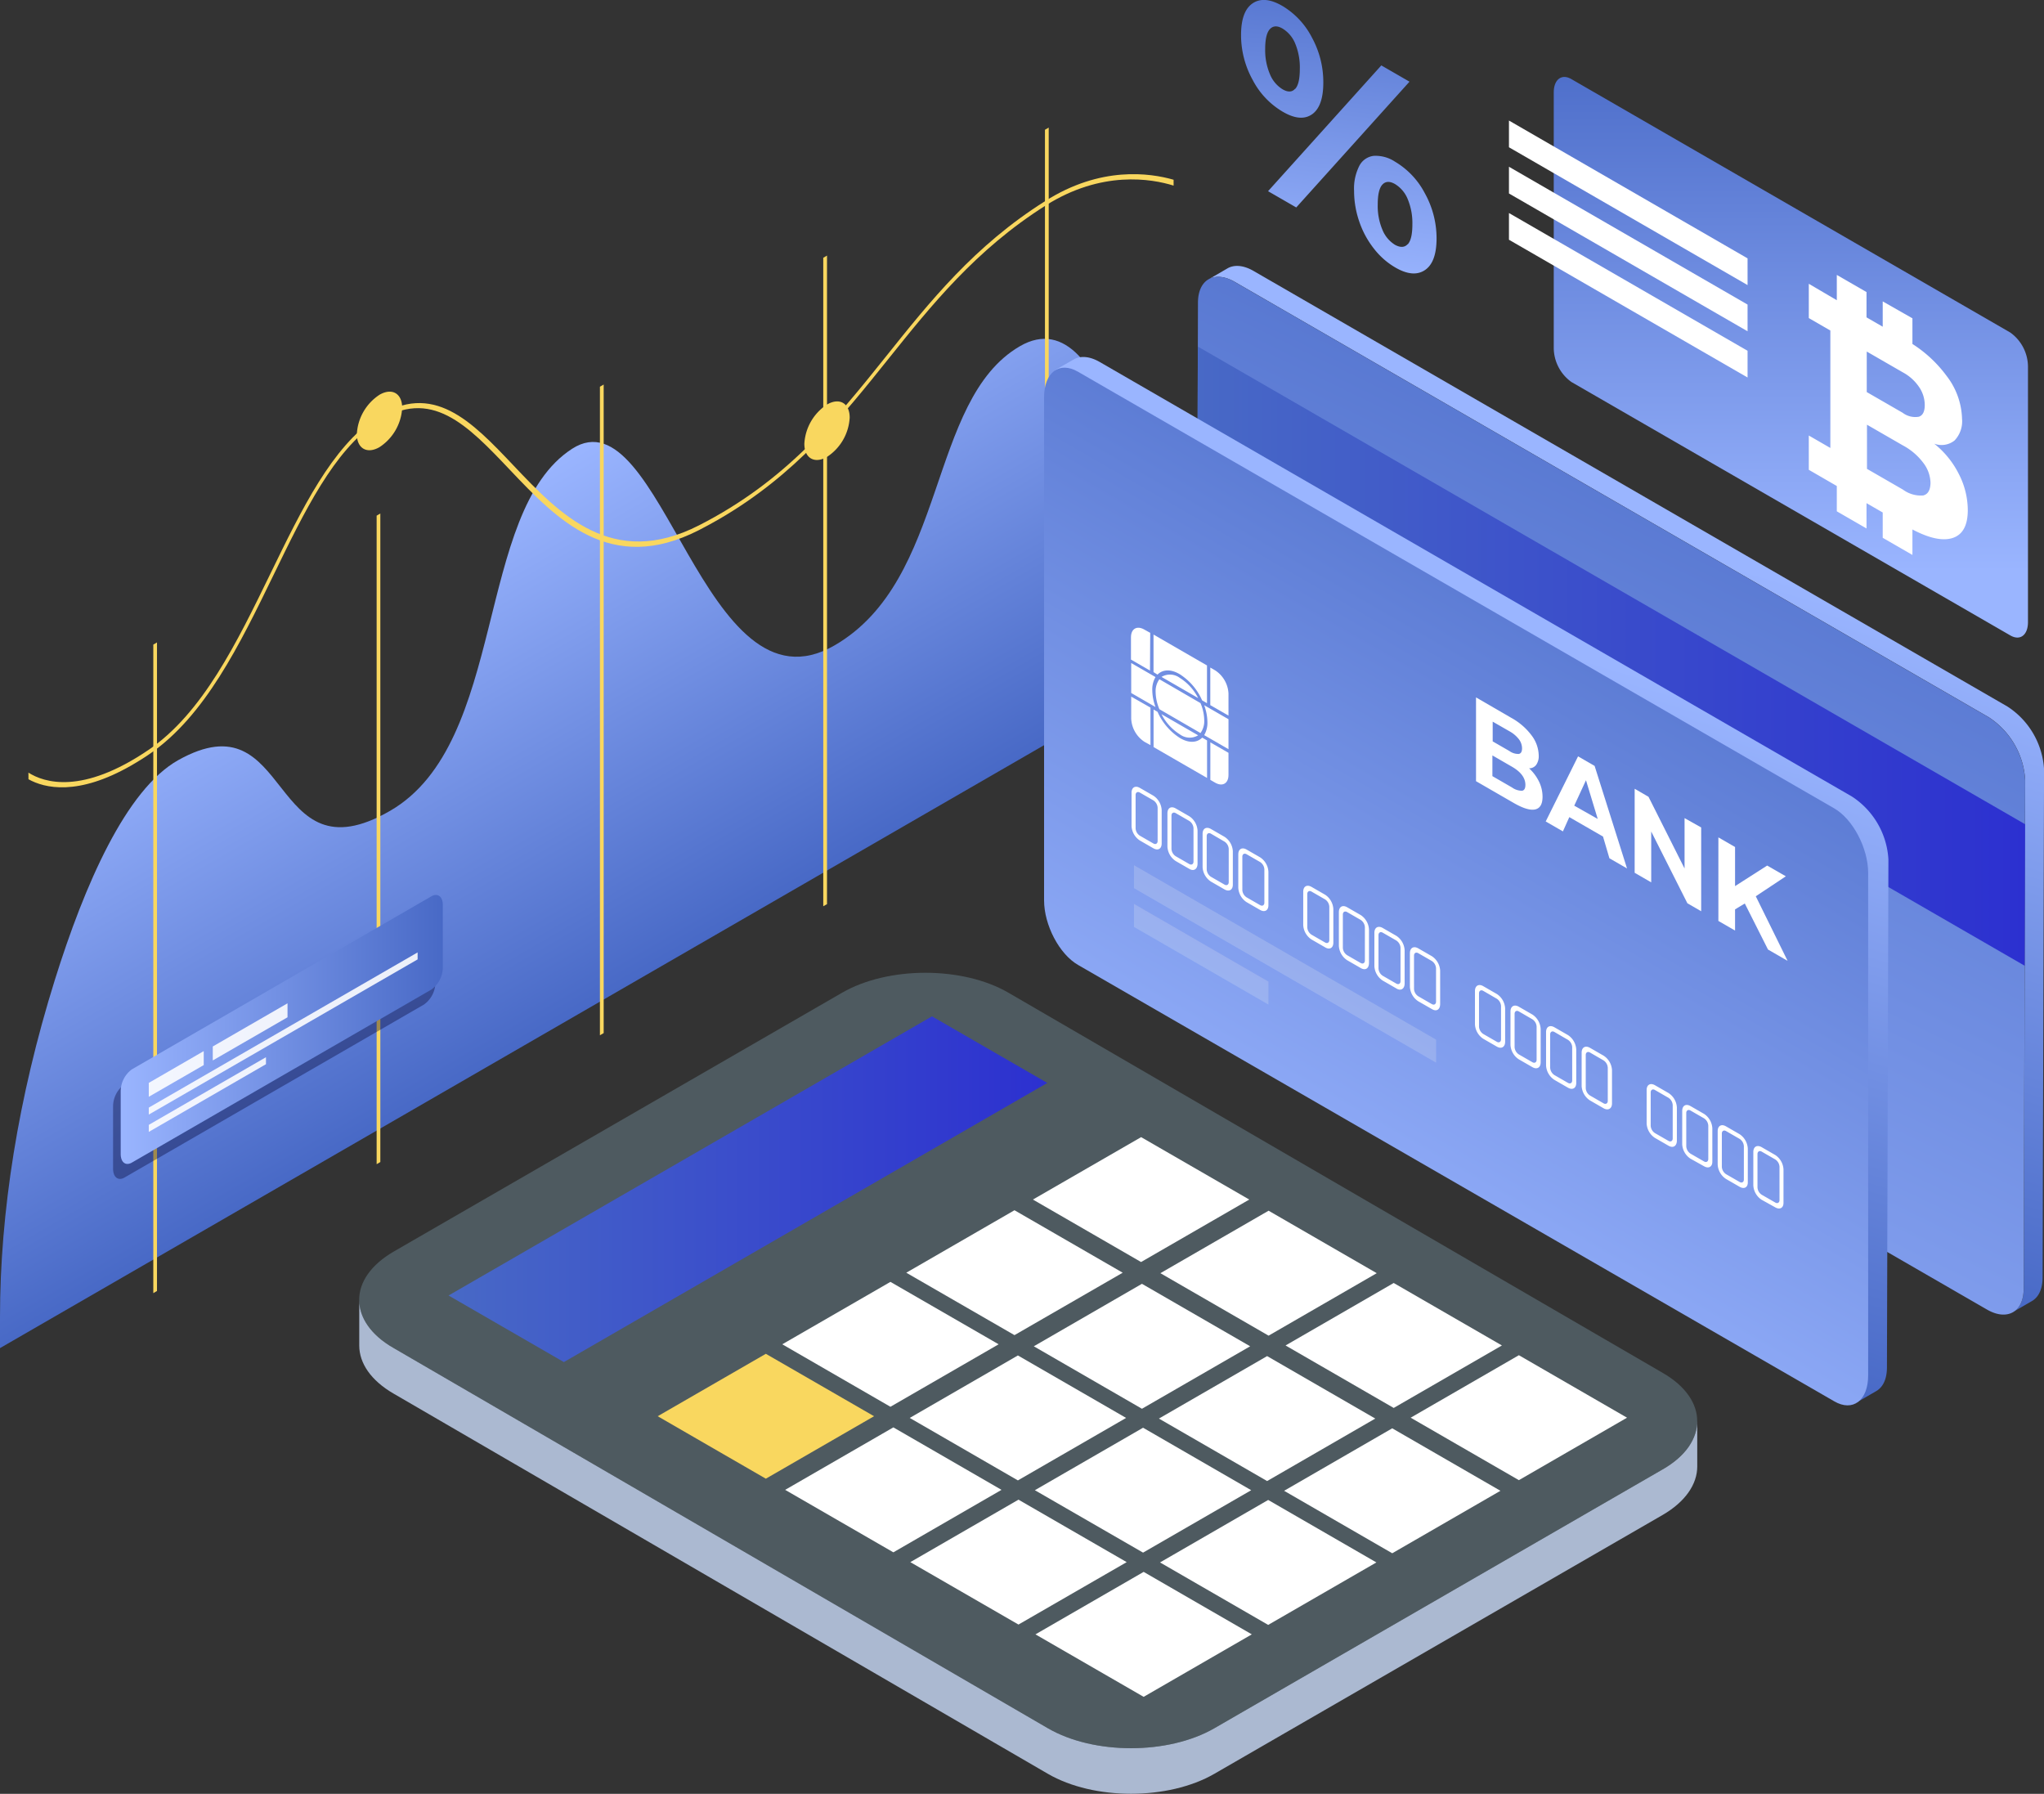
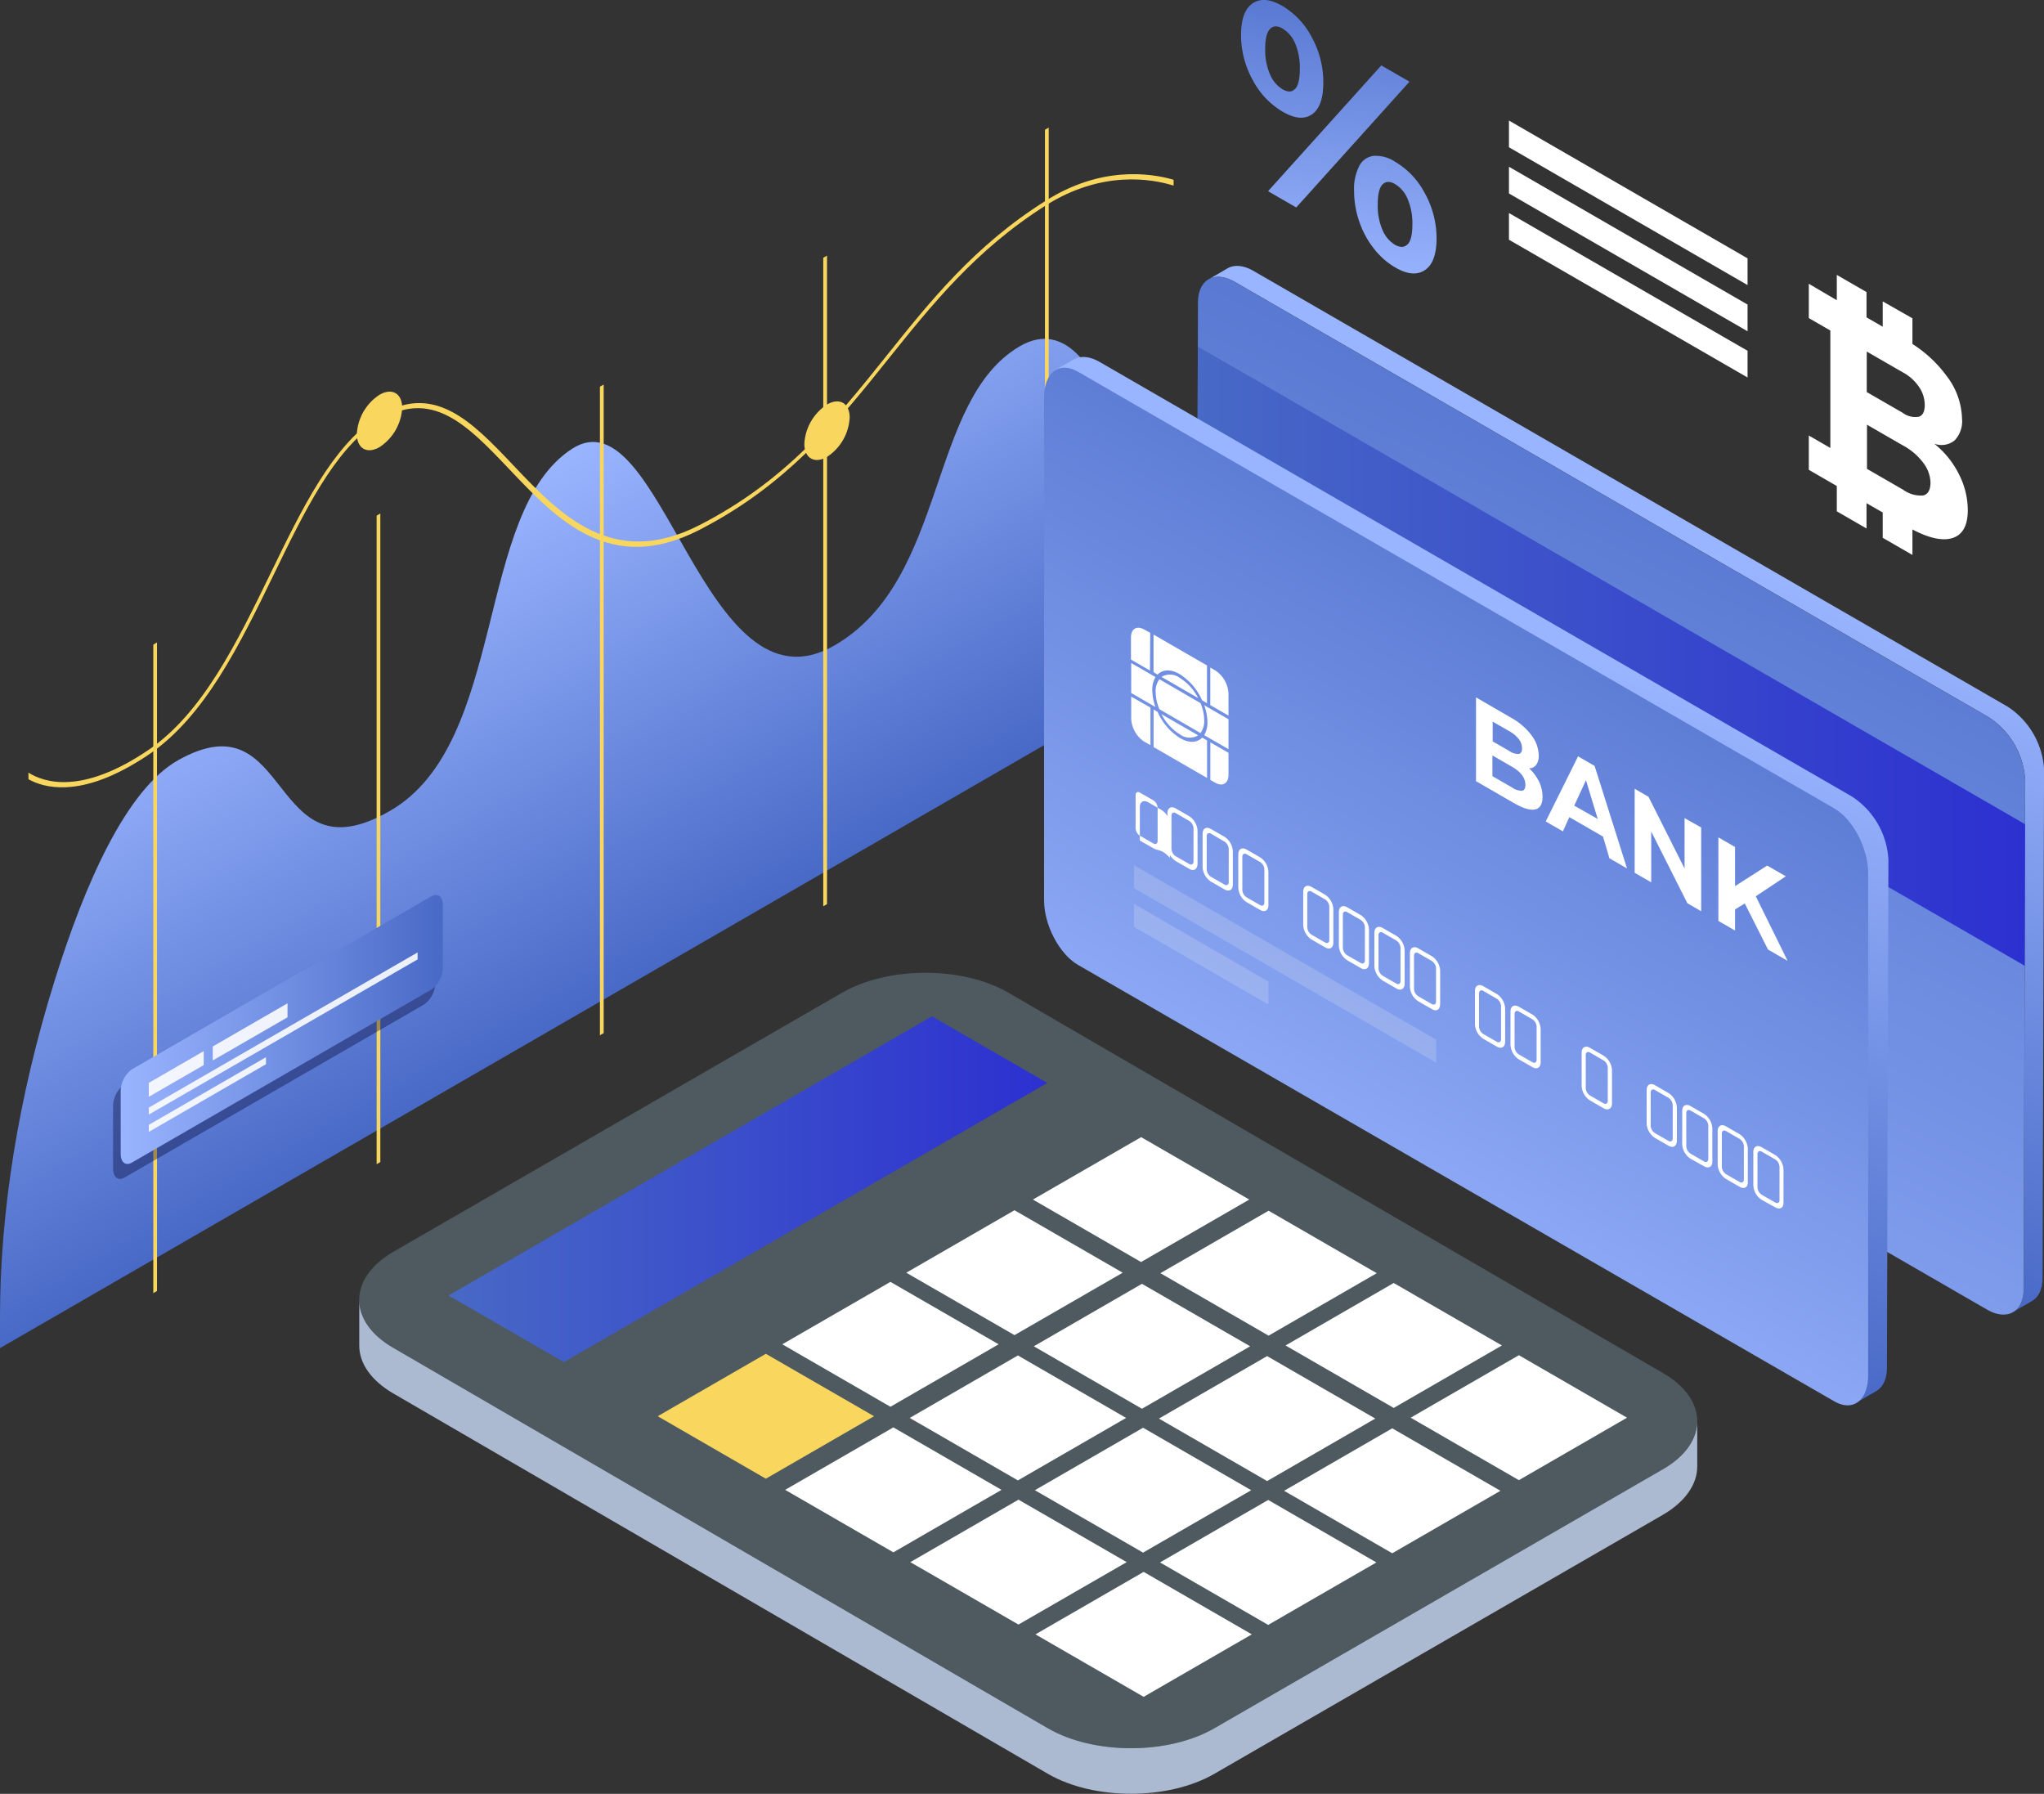
<svg xmlns="http://www.w3.org/2000/svg" xmlns:xlink="http://www.w3.org/1999/xlink" viewBox="0 0 348.14 305.5">
  <rect x="0" y="0" width="348.14" height="305.5" fill="#333333" stroke="none" />
  <defs>
    <style>.cls-1{isolation:isolate;}.cls-2{fill:url(#Безымянный_градиент_6);}.cls-3{fill:#f9d75f;}.cls-4{fill:url(#Безымянный_градиент_20);}.cls-5,.cls-6{fill:#fff;}.cls-5{mix-blend-mode:screen;}.cls-7{fill:url(#Безымянный_градиент_20-2);}.cls-8{fill:#00002f;opacity:0.36;}.cls-12,.cls-8{mix-blend-mode:multiply;}.cls-9{fill:url(#Безымянный_градиент_20-3);}.cls-10{opacity:0.89;}.cls-11{fill:#abb9d1;}.cls-12{opacity:0.4;}.cls-13{fill:#7694a3;}.cls-14{fill:url(#Безымянный_градиент_22);}.cls-15{fill:url(#Безымянный_градиент_20-4);}.cls-16{fill:url(#Безымянный_градиент_20-5);}.cls-17{fill:url(#Безымянный_градиент_22-2);}.cls-18{fill:url(#Безымянный_градиент_20-6);}.cls-19{fill:url(#Безымянный_градиент_20-7);}.cls-20{fill:#f1f2f2;opacity:0.2;}</style>
    <linearGradient id="Безымянный_градиент_6" x1="2535.68" y1="302.22" x2="2577.64" y2="229.55" gradientTransform="matrix(-1, 0, 0, 1, 3029.86, 0)" gradientUnits="userSpaceOnUse">
      <stop offset="0" stop-color="#4869c6" />
      <stop offset="1" stop-color="#9ab5ff" />
    </linearGradient>
    <linearGradient id="Безымянный_градиент_20" x1="693.46" y1="231.06" x2="693.46" y2="138.71" gradientUnits="userSpaceOnUse">
      <stop offset="0" stop-color="#9ab5ff" />
      <stop offset="1" stop-color="#4869c6" />
    </linearGradient>
    <linearGradient id="Безымянный_градиент_20-2" x1="613.92" y1="181.4" x2="620" y2="122.93" xlink:href="#Безымянный_градиент_20" />
    <linearGradient id="Безымянный_градиент_20-3" x1="408.97" y1="308.99" x2="463.89" y2="308.99" xlink:href="#Безымянный_градиент_20" />
    <linearGradient id="Безымянный_градиент_22" x1="76.4" y1="202.53" x2="178.38" y2="202.53" gradientUnits="userSpaceOnUse">
      <stop offset="0" stop-color="#4869c6" />
      <stop offset="1" stop-color="#2c30d0" />
    </linearGradient>
    <linearGradient id="Безымянный_градиент_20-4" x1="677.07" y1="227.89" x2="645.86" y2="331.1" xlink:href="#Безымянный_градиент_20" />
    <linearGradient id="Безымянный_градиент_20-5" x1="608.66" y1="381.25" x2="704.65" y2="182.55" xlink:href="#Безымянный_градиент_20" />
    <linearGradient id="Безымянный_градиент_22-2" x1="203.95" y1="111.75" x2="344.92" y2="111.75" xlink:href="#Безымянный_градиент_22" />
    <linearGradient id="Безымянный_градиент_20-6" x1="650.74" y1="243.38" x2="619.55" y2="346.52" xlink:href="#Безымянный_градиент_20" />
    <linearGradient id="Безымянный_градиент_20-7" x1="-364.26" y1="4557.99" x2="-364.26" y2="4398.35" gradientTransform="matrix(0.87, 0.5, 0, 1.15, 951.9, -4691.06)" xlink:href="#Безымянный_градиент_20" />
  </defs>
  <title>Enterprise and Financial Services</title>
  <g class="cls-1">
    <g id="Слой_1" data-name="Слой 1">
      <path class="cls-2" d="M388.44,363.26V358c0-17.89,3.09-37.43,9.33-57.41,5.07-16.23,12.13-32.44,21-37.45,19.61-11,15.22,20.69,36.11,8.62,20-11.56,14.38-50.93,31-61.66,15.25-9.83,22.4,46.36,44.69,33.49,19.3-11.15,15.81-41.75,31.55-50.94,7.87-4.6,13.2,4,16.56,13.82,3.21,9.34,4.75,20.19,4.75,32v12.2Z" transform="translate(-388.44 -133.67)" />
      <polygon class="cls-3" points="177.98 132.54 178.62 132.18 178.62 21.73 177.98 22.1 177.98 132.54" />
      <polygon class="cls-3" points="140.22 154.34 140.86 153.98 140.86 43.53 140.22 43.9 140.22 154.34" />
      <polygon class="cls-3" points="102.18 176.31 102.82 175.94 102.82 65.49 102.18 65.86 102.18 176.31" />
      <polygon class="cls-3" points="64.15 198.27 64.78 197.9 64.78 87.45 64.15 87.82 64.15 198.27" />
      <polygon class="cls-3" points="26.11 220.23 26.74 219.86 26.74 109.41 26.11 109.78 26.11 220.23" />
      <path class="cls-3" d="M393.28,265.25c2.65,1.69,9.13,3.83,20.46-3.87,9.21-6.26,15.07-18.32,20.75-30,5.39-11.09,10.48-21.56,18.07-26.59,9.58-6.35,16.24.67,23.29,8.1,7.91,8.34,16.87,17.79,31.66,10.24s23.16-17.91,31.87-28.8c7.4-9.25,15-18.81,27.09-26.42,9.43-6,17.84-4.79,21.86-3.63v1c-3.75-1.17-12.26-2.65-21.83,3.41-11.87,7.51-19.45,17-26.77,26.13-7.78,9.72-15.8,19.74-28.9,27.31q-1.63.94-3.36,1.83c-15.12,7.72-24.18-1.84-32.18-10.27-7.23-7.62-13.47-14.21-22.67-8.12-7.29,4.82-12.29,15.11-17.58,26-5.76,11.86-11.72,24.12-21.23,30.58-1,.69-2,1.29-2.92,1.83-9.21,5.31-14.86,3.92-17.6,2.4Z" transform="translate(-388.44 -133.67)" />
      <path class="cls-3" d="M456.94,203.13c0-2.46-1.73-3.46-3.86-2.23a8.54,8.54,0,0,0-3.86,6.69c0,2.46,1.73,3.46,3.86,2.23A8.54,8.54,0,0,0,456.94,203.13Z" transform="translate(-388.44 -133.67)" />
      <path class="cls-3" d="M533.16,204.79c0-2.46-1.73-3.46-3.86-2.23a8.54,8.54,0,0,0-3.86,6.69c0,2.46,1.73,3.46,3.86,2.23A8.54,8.54,0,0,0,533.16,204.79Z" transform="translate(-388.44 -133.67)" />
-       <path class="cls-4" d="M730.85,241.89l-74.77-43.17a7.2,7.2,0,0,1-3-5.75V149.41c0-2.21,1.35-3.23,3-2.27l74.77,43.17a7.2,7.2,0,0,1,3,5.75v43.56C733.85,241.83,732.51,242.85,730.85,241.89Z" transform="translate(-388.44 -133.67)" />
      <polygon class="cls-5" points="297.65 48.55 257.01 25.08 257.01 20.53 297.65 44 297.65 48.55" />
      <polygon class="cls-5" points="297.65 56.42 257.01 32.95 257.01 28.4 297.65 51.87 297.65 56.42" />
      <polygon class="cls-5" points="297.65 64.29 257.01 40.83 257.01 36.28 297.65 59.74 297.65 64.29" />
      <path class="cls-6" d="M722.07,214.39a15.41,15.41,0,0,0-4.19-5.16,3.54,3.54,0,0,0,3.47-.55,4.72,4.72,0,0,0,1.27-3.68,12.45,12.45,0,0,0-2.63-7.31,21.73,21.73,0,0,0-5.82-5.44v-4.37L709.11,185v4.31l-2.76-1.59v-4.31l-5.06-2.92v4.31L696.52,182v5.84l3.67,2.12v20l-3.67-2.12v5.84l4.77,2.76v4.31l5.06,2.92v-4.31l2.76,1.59v4.31l5.06,2.92v-4.34q4.14,2.18,6.65,1.51,2.78-.75,2.78-4.82A13.54,13.54,0,0,0,722.07,214.39Zm-15.68-20.85,6.12,3.53a7.8,7.8,0,0,1,2.76,2.46,5.48,5.48,0,0,1,1,3.11q0,1.67-1,2a3.54,3.54,0,0,1-2.76-.67l-6.12-3.53ZM716,218.05a5.14,5.14,0,0,1-3.45-1l-6.12-3.53V206l6.12,3.53a10.51,10.51,0,0,1,3.45,2.94,5.82,5.82,0,0,1,1.25,3.44Q717.21,217.76,716,218.05Z" transform="translate(-388.44 -133.67)" />
      <path class="cls-7" d="M601.82,147.32a15.75,15.75,0,0,1-2-7.68q0-4.1,2-5.42t5.07.48a13.34,13.34,0,0,1,5,5.36,15.8,15.8,0,0,1,1.94,7.66q0,4.1-1.94,5.43t-5-.47A13.47,13.47,0,0,1,601.82,147.32Zm7.22,1.49q.79-.85.79-3.41a10.6,10.6,0,0,0-.79-4.32,5.34,5.34,0,0,0-2.16-2.55q-1.33-.77-2.14.09t-.81,3.38a10.46,10.46,0,0,0,.81,4.31,5.37,5.37,0,0,0,2.14,2.56Q608.25,149.66,609,148.81Zm14.67-4,4.8,2.77L609.22,169l-4.8-2.77ZM622.44,176a15.44,15.44,0,0,1-2.48-4.58,16,16,0,0,1-.89-5.26,8.53,8.53,0,0,1,.89-4.24,3.17,3.17,0,0,1,2.48-1.71,6,6,0,0,1,3.61,1,13.48,13.48,0,0,1,5.07,5.37,15.76,15.76,0,0,1,2,7.68q0,4.1-2,5.42t-5.07-.48A12.7,12.7,0,0,1,622.44,176Zm5.77-.72c.53-.58.79-1.71.79-3.39a10.61,10.61,0,0,0-.79-4.3,5.33,5.33,0,0,0-2.16-2.57q-1.33-.77-2.14.07t-.81,3.4a10.41,10.41,0,0,0,.81,4.34,5.38,5.38,0,0,0,2.14,2.54Q627.43,176.11,628.21,175.24Z" transform="translate(-388.44 -133.67)" />
      <path class="cls-8" d="M409.65,334.21l51-29.46a4.66,4.66,0,0,0,1.95-3.72V290.34c0-1.43-.87-2.09-1.95-1.47l-51,29.46A4.66,4.66,0,0,0,407.7,322v10.69C407.7,334.17,408.57,334.83,409.65,334.21Z" transform="translate(-388.44 -133.67)" />
      <path class="cls-9" d="M410.91,331.66l51-29.46a4.66,4.66,0,0,0,1.95-3.72V287.79c0-1.43-.87-2.09-1.95-1.47l-51,29.46A4.66,4.66,0,0,0,409,319.5v10.69C409,331.62,409.84,332.28,410.91,331.66Z" transform="translate(-388.44 -133.67)" />
      <g class="cls-10">
        <polygon class="cls-6" points="36.24 180.6 48.97 173.25 48.97 170.87 36.24 178.22 36.24 180.6" />
        <polygon class="cls-6" points="25.34 186.79 34.7 181.39 34.7 179.01 25.34 184.42 25.34 186.79" />
        <polygon class="cls-6" points="25.34 189.82 71.13 163.39 71.13 162.2 25.34 188.63 25.34 189.82" />
        <polygon class="cls-6" points="25.34 192.77 45.3 181.24 45.3 180.05 25.34 191.57 25.34 192.77" />
      </g>
      <path class="cls-11" d="M455.44,363.22,566.92,428c7.8,4.53,20.5,4.53,28.35,0l76.33-44.07c4-2.28,5.92-5.28,5.92-8.27l0,7.76c0,3-2,6-5.92,8.27l-76.33,44.07c-7.85,4.53-20.55,4.53-28.35,0L455.46,371c-3.88-2.25-5.82-5.2-5.83-8.15l0-7.76C449.62,358,451.56,361,455.44,363.22Z" transform="translate(-388.44 -133.67)" />
      <g class="cls-12">
        <path class="cls-13" d="M455.53,346.8c-7.85,4.53-7.9,11.88-.09,16.42L566.92,428c7.8,4.53,20.5,4.53,28.35,0l76.33-44.07c7.85-4.53,7.89-11.89.09-16.42L560.21,302.74c-7.81-4.54-20.5-4.53-28.35,0Z" transform="translate(-388.44 -133.67)" />
      </g>
      <polygon class="cls-14" points="76.4 220.63 158.74 173.09 178.38 184.43 96.04 231.97 76.4 220.63" />
      <polygon class="cls-6" points="194.35 214.93 212.78 204.29 194.36 193.66 175.93 204.29 194.35 214.93" />
      <polygon class="cls-6" points="216.07 227.47 234.49 216.83 216.07 206.19 197.64 216.83 216.07 227.47" />
      <polygon class="cls-6" points="237.38 239.78 255.81 229.14 237.38 218.5 218.96 229.14 237.38 239.78" />
      <polygon class="cls-6" points="258.7 252.08 277.12 241.44 258.7 230.8 240.27 241.44 258.7 252.08" />
      <polygon class="cls-6" points="172.79 227.38 191.22 216.75 172.79 206.11 154.36 216.75 172.79 227.38" />
      <polygon class="cls-6" points="194.5 239.92 212.93 229.28 194.5 218.64 176.08 229.28 194.5 239.92" />
      <polygon class="cls-6" points="215.82 252.23 234.24 241.59 215.82 230.95 197.39 241.59 215.82 252.23" />
      <polygon class="cls-6" points="237.13 264.53 255.56 253.89 237.13 243.25 218.71 253.89 237.13 264.53" />
      <polygon class="cls-6" points="151.66 239.58 170.09 228.94 151.66 218.31 133.24 228.94 151.66 239.58" />
      <polygon class="cls-6" points="173.37 252.12 191.8 241.48 173.37 230.84 154.95 241.48 173.37 252.12" />
      <polygon class="cls-6" points="194.69 264.42 213.11 253.79 194.69 243.15 176.26 253.79 194.69 264.42" />
      <polygon class="cls-6" points="216 276.73 234.43 266.09 216 255.45 197.58 266.09 216 276.73" />
      <polygon class="cls-3" points="130.44 251.83 148.87 241.19 130.44 230.56 112.02 241.19 130.44 251.83" />
      <polygon class="cls-6" points="152.16 264.37 170.58 253.73 152.16 243.09 133.73 253.73 152.16 264.37" />
      <polygon class="cls-6" points="173.47 276.67 191.9 266.04 173.47 255.4 155.05 266.04 173.47 276.67" />
      <polygon class="cls-6" points="194.79 288.98 213.21 278.34 194.79 267.7 176.36 278.34 194.79 288.98" />
      <path class="cls-15" d="M730.36,254,601.94,179.81c-1.73-1-3.31-1.09-4.44-.43l-3.2,1.86c1.13-.66,2.7-.57,4.44.43l128.42,74.14a13.7,13.7,0,0,1,6.22,10.76l-.25,86.54c0,2-.7,3.35-1.82,4l3.21-1.86c1.12-.65,1.81-2,1.82-4l.25-86.54A13.7,13.7,0,0,0,730.36,254Z" transform="translate(-388.44 -133.67)" />
      <path class="cls-16" d="M727.15,255.82a13.7,13.7,0,0,1,6.22,10.76l-.25,86.54c0,4-2.81,5.56-6.26,3.57L598.45,282.55a13.7,13.7,0,0,1-6.22-10.77l.25-86.54c0-4,2.81-5.55,6.26-3.56Z" transform="translate(-388.44 -133.67)" />
      <g class="cls-1">
        <polygon class="cls-6" points="263.85 163.54 263.89 151.6 273.84 157.34 273.81 169.29 263.85 163.54" />
      </g>
      <g class="cls-1">
-         <polygon class="cls-6" points="214.79 135.22 214.83 123.27 239.75 137.66 239.71 149.6 214.79 135.22" />
-       </g>
+         </g>
      <g class="cls-1">
        <polygon class="cls-6" points="245.45 152.91 245.48 140.97 252.65 145.11 252.61 157.05 245.45 152.91" />
      </g>
      <g class="cls-1">
-         <polygon class="cls-6" points="276.82 171.03 276.86 159.09 282.85 162.54 282.81 174.49 276.82 171.03" />
-       </g>
+         </g>
      <g class="cls-1">
        <polygon class="cls-6" points="255.48 158.71 255.52 146.76 260.89 149.87 260.86 161.81 255.48 158.71" />
      </g>
      <polygon class="cls-17" points="344.92 140.37 344.85 164.47 203.95 83.12 204.02 59.02 344.92 140.37" />
      <path class="cls-18" d="M703.86,269.32l-128.11-74c-1.73-1-3.31-1.09-4.44-.43l-3.15,1.8s137.76,175.1,136.64,175.75l3.21-1.86c1.12-.65,1.81-2,1.82-4l.25-86.54A13.7,13.7,0,0,0,703.86,269.32Z" transform="translate(-388.44 -133.67)" />
      <path class="cls-19" d="M700.85,372.32,572.05,298c-3.19-1.84-5.78-6.79-5.78-11V201.35c0-4.26,2.59-6.21,5.78-4.37l128.8,74.36c3.19,1.84,5.78,6.79,5.78,11v85.56C706.63,372.21,704,374.16,700.85,372.32Z" transform="translate(-388.44 -133.67)" />
      <polygon class="cls-20" points="244.6 180.98 193.14 151.26 193.14 147.35 244.6 177.06 244.6 180.98" />
      <polygon class="cls-20" points="216.05 171.09 193.14 157.86 193.14 153.94 216.05 167.18 216.05 171.09" />
-       <path class="cls-6" d="M584.89,278.14l-2.31-1.33a3.13,3.13,0,0,1-1.41-2.45v-5.69c0-.9.63-1.27,1.41-.82l2.31,1.33a3.13,3.13,0,0,1,1.41,2.45v5.69C586.3,278.23,585.67,278.59,584.89,278.14Zm-2.31-9.49c-.4-.23-.72,0-.72.41v5.69a1.59,1.59,0,0,0,.72,1.24l2.31,1.33c.4.23.72,0,.72-.41v-5.69a1.59,1.59,0,0,0-.72-1.24Z" transform="translate(-388.44 -133.67)" />
+       <path class="cls-6" d="M584.89,278.14l-2.31-1.33v-5.69c0-.9.63-1.27,1.41-.82l2.31,1.33a3.13,3.13,0,0,1,1.41,2.45v5.69C586.3,278.23,585.67,278.59,584.89,278.14Zm-2.31-9.49c-.4-.23-.72,0-.72.41v5.69a1.59,1.59,0,0,0,.72,1.24l2.31,1.33c.4.23.72,0,.72-.41v-5.69a1.59,1.59,0,0,0-.72-1.24Z" transform="translate(-388.44 -133.67)" />
      <path class="cls-6" d="M591,281.64l-2.31-1.33a3.13,3.13,0,0,1-1.41-2.45v-5.69c0-.9.63-1.27,1.41-.82l2.31,1.33a3.13,3.13,0,0,1,1.41,2.45v5.69C592.37,281.73,591.73,282.09,591,281.64Zm-2.31-9.49c-.4-.23-.72,0-.72.41v5.69a1.59,1.59,0,0,0,.72,1.24l2.31,1.33c.4.23.72,0,.72-.41v-5.69a1.59,1.59,0,0,0-.72-1.24Z" transform="translate(-388.44 -133.67)" />
      <path class="cls-6" d="M597,285.14l-2.31-1.33a3.13,3.13,0,0,1-1.42-2.45v-5.69c0-.9.63-1.27,1.42-.82l2.31,1.33a3.13,3.13,0,0,1,1.42,2.45v5.69C598.43,285.22,597.79,285.59,597,285.14Zm-2.31-9.49c-.4-.23-.72,0-.72.41v5.69a1.59,1.59,0,0,0,.72,1.24l2.31,1.33c.4.23.72,0,.72-.41v-5.69A1.59,1.59,0,0,0,597,277Z" transform="translate(-388.44 -133.67)" />
      <path class="cls-6" d="M603.07,288.64l-2.31-1.33a3.13,3.13,0,0,1-1.41-2.45v-5.69c0-.9.63-1.27,1.41-.82l2.31,1.33a3.13,3.13,0,0,1,1.41,2.45v5.69C604.49,288.72,603.85,289.09,603.07,288.64Zm-2.31-9.49c-.4-.23-.72,0-.72.41v5.69a1.59,1.59,0,0,0,.72,1.24l2.31,1.33c.4.23.72,0,.72-.41v-5.69a1.59,1.59,0,0,0-.72-1.24Z" transform="translate(-388.44 -133.67)" />
      <path class="cls-6" d="M614.13,295l-2.31-1.33a3.13,3.13,0,0,1-1.41-2.45v-5.69c0-.9.63-1.27,1.41-.82l2.31,1.33a3.13,3.13,0,0,1,1.41,2.45v5.69C615.55,295.11,614.91,295.48,614.13,295Zm-2.31-9.49c-.4-.23-.72,0-.72.41v5.69a1.59,1.59,0,0,0,.72,1.24l2.31,1.33c.4.23.72,0,.72-.41v-5.69a1.59,1.59,0,0,0-.72-1.24Z" transform="translate(-388.44 -133.67)" />
      <path class="cls-6" d="M620.2,298.53l-2.31-1.33a3.13,3.13,0,0,1-1.41-2.45V289c0-.9.63-1.27,1.41-.82l2.31,1.33a3.13,3.13,0,0,1,1.41,2.45v5.69C621.61,298.61,621,299,620.2,298.53ZM617.88,289c-.4-.23-.72,0-.72.41v5.69a1.59,1.59,0,0,0,.72,1.24l2.31,1.33c.4.23.72,0,.72-.41v-5.69a1.59,1.59,0,0,0-.72-1.24Z" transform="translate(-388.44 -133.67)" />
      <path class="cls-6" d="M626.26,302l-2.31-1.33a3.13,3.13,0,0,1-1.42-2.45v-5.69c0-.9.63-1.27,1.42-.82l2.31,1.33a3.13,3.13,0,0,1,1.42,2.45v5.69C627.67,302.11,627,302.48,626.26,302Zm-2.31-9.49c-.4-.23-.72,0-.72.41v5.69a1.59,1.59,0,0,0,.72,1.24l2.31,1.33c.4.23.72,0,.72-.41v-5.69a1.59,1.59,0,0,0-.72-1.24Z" transform="translate(-388.44 -133.67)" />
      <path class="cls-6" d="M632.32,305.52,630,304.19a3.13,3.13,0,0,1-1.42-2.45V296c0-.9.63-1.27,1.42-.82l2.31,1.33a3.13,3.13,0,0,1,1.42,2.45v5.69C633.73,305.61,633.1,306,632.32,305.52ZM630,296c-.4-.23-.72,0-.72.41v5.69a1.59,1.59,0,0,0,.72,1.24l2.31,1.33c.4.23.72,0,.72-.41v-5.69a1.59,1.59,0,0,0-.72-1.24Z" transform="translate(-388.44 -133.67)" />
      <path class="cls-6" d="M643.38,311.91l-2.31-1.33a3.13,3.13,0,0,1-1.41-2.45v-5.69c0-.9.64-1.27,1.41-.82l2.31,1.33a3.13,3.13,0,0,1,1.42,2.45v5.69C644.79,312,644.16,312.36,643.38,311.91Zm-2.31-9.49c-.4-.23-.72,0-.72.41v5.69a1.59,1.59,0,0,0,.72,1.24l2.31,1.33c.4.23.72,0,.72-.41V305a1.59,1.59,0,0,0-.72-1.24Z" transform="translate(-388.44 -133.67)" />
      <path class="cls-6" d="M649.44,315.41l-2.31-1.33a3.13,3.13,0,0,1-1.42-2.45v-5.69c0-.9.64-1.27,1.42-.82l2.31,1.33a3.13,3.13,0,0,1,1.41,2.45v5.69C650.85,315.49,650.22,315.86,649.44,315.41Zm-2.31-9.49c-.4-.23-.72,0-.72.41V312a1.59,1.59,0,0,0,.72,1.24l2.31,1.33c.4.23.72,0,.72-.41V308.5a1.59,1.59,0,0,0-.72-1.24Z" transform="translate(-388.44 -133.67)" />
-       <path class="cls-6" d="M655.5,318.91l-2.31-1.33a3.13,3.13,0,0,1-1.42-2.45v-5.69c0-.9.63-1.27,1.42-.82l2.31,1.33a3.13,3.13,0,0,1,1.41,2.45v5.69C656.92,319,656.28,319.36,655.5,318.91Zm-2.31-9.49c-.4-.23-.72,0-.72.41v5.69a1.59,1.59,0,0,0,.72,1.24l2.31,1.33c.4.23.72,0,.72-.41V312a1.59,1.59,0,0,0-.72-1.24Z" transform="translate(-388.44 -133.67)" />
      <path class="cls-6" d="M661.56,322.41l-2.31-1.33a3.13,3.13,0,0,1-1.42-2.45v-5.69c0-.9.63-1.27,1.42-.82l2.31,1.33A3.13,3.13,0,0,1,663,315.9v5.69C663,322.49,662.34,322.86,661.56,322.41Zm-2.31-9.49c-.4-.23-.72,0-.72.41V319a1.59,1.59,0,0,0,.72,1.24l2.31,1.33c.4.23.72,0,.72-.41V315.5a1.59,1.59,0,0,0-.72-1.24Z" transform="translate(-388.44 -133.67)" />
      <path class="cls-6" d="M672.62,328.79l-2.31-1.33A3.13,3.13,0,0,1,668.9,325v-5.69c0-.9.63-1.27,1.42-.82l2.31,1.33a3.13,3.13,0,0,1,1.42,2.45V328C674,328.88,673.4,329.24,672.62,328.79Zm-2.31-9.49c-.4-.23-.72,0-.72.41v5.69a1.59,1.59,0,0,0,.72,1.24l2.31,1.33c.4.23.72,0,.72-.41v-5.69a1.59,1.59,0,0,0-.72-1.24Z" transform="translate(-388.44 -133.67)" />
      <path class="cls-6" d="M678.68,332.29,676.37,331a3.13,3.13,0,0,1-1.41-2.45v-5.69c0-.9.63-1.27,1.41-.82l2.31,1.33a3.13,3.13,0,0,1,1.41,2.45v5.69C680.1,332.38,679.46,332.74,678.68,332.29Zm-2.31-9.49c-.4-.23-.72,0-.72.41v5.69a1.59,1.59,0,0,0,.72,1.24l2.31,1.33c.4.23.72,0,.72-.41v-5.69a1.59,1.59,0,0,0-.72-1.24Z" transform="translate(-388.44 -133.67)" />
      <path class="cls-6" d="M684.74,335.79l-2.31-1.33A3.13,3.13,0,0,1,681,332v-5.69c0-.9.63-1.27,1.41-.82l2.31,1.33a3.13,3.13,0,0,1,1.41,2.45V335C686.16,335.88,685.52,336.24,684.74,335.79Zm-2.31-9.49c-.4-.23-.72,0-.72.41v5.69a1.59,1.59,0,0,0,.72,1.24l2.31,1.33c.4.23.72,0,.72-.41v-5.69a1.59,1.59,0,0,0-.72-1.24Z" transform="translate(-388.44 -133.67)" />
      <path class="cls-6" d="M690.81,339.29,688.49,338a3.13,3.13,0,0,1-1.42-2.45v-5.69c0-.9.63-1.27,1.42-.82l2.31,1.33a3.13,3.13,0,0,1,1.41,2.45v5.69C692.22,339.38,691.59,339.74,690.81,339.29Zm-2.31-9.49c-.4-.23-.72,0-.72.41v5.69a1.59,1.59,0,0,0,.72,1.24l2.31,1.33c.4.23.72,0,.72-.41v-5.69a1.59,1.59,0,0,0-.72-1.24Z" transform="translate(-388.44 -133.67)" />
      <path class="cls-6" d="M584.7,251.21a4.14,4.14,0,0,1,.55-2.23l-4.14-2.39v5.1l4.14,2.39A8.48,8.48,0,0,1,584.7,251.21Z" transform="translate(-388.44 -133.67)" />
      <path class="cls-6" d="M597.68,255.54v-3.77a5,5,0,0,0-2.28-3.94l-.82-.47v6.4Z" transform="translate(-388.44 -133.67)" />
      <path class="cls-6" d="M584.35,241.45l-1-.56c-1.26-.73-2.28-.14-2.28,1.31V246l3.24,1.87Z" transform="translate(-388.44 -133.67)" />
      <path class="cls-6" d="M581.11,252.31v3.77a5,5,0,0,0,2.28,3.94l1,.55v-6.39Z" transform="translate(-388.44 -133.67)" />
      <path class="cls-6" d="M585.59,248.56c.85-.87,2.24-1,3.8-.06a10.06,10.06,0,0,1,3.8,4.45l.83.48V247l-9.11-5.26v6.39Z" transform="translate(-388.44 -133.67)" />
      <path class="cls-6" d="M593.2,259.29c-.85.87-2.24,1-3.8.06a10.06,10.06,0,0,1-3.8-4.45l-.68-.39v6.39l9.11,5.26v-6.39Z" transform="translate(-388.44 -133.67)" />
      <path class="cls-6" d="M594.59,266.49l.81.47c1.26.73,2.28.14,2.28-1.31v-3.77l-3.09-1.78Z" transform="translate(-388.44 -133.67)" />
      <path class="cls-6" d="M593.54,253.77a8.48,8.48,0,0,1,.55,2.87,4.14,4.14,0,0,1-.55,2.23l4.14,2.39v-5.1Z" transform="translate(-388.44 -133.67)" />
      <path class="cls-6" d="M592.91,253.41l-7-4.06a3.45,3.45,0,0,0-.64,2.18,7.78,7.78,0,0,0,.64,2.92l7,4.06a3.45,3.45,0,0,0,.64-2.18A7.78,7.78,0,0,0,592.91,253.41Z" transform="translate(-388.44 -133.67)" />
      <path class="cls-6" d="M589.39,249.12a2.8,2.8,0,0,0-3.12-.17l6.24,3.6A8.68,8.68,0,0,0,589.39,249.12Z" transform="translate(-388.44 -133.67)" />
      <path class="cls-6" d="M589.39,258.73a2.8,2.8,0,0,0,3.12.17l-6.24-3.6A8.68,8.68,0,0,0,589.39,258.73Z" transform="translate(-388.44 -133.67)" />
      <path class="cls-6" d="M650.57,266.78a5.91,5.91,0,0,1,.6,2.58q0,1.88-1.26,2.16t-3.68-1.12l-6.39-3.69V252.44l6,3.48a10.78,10.78,0,0,1,3.47,3,5.84,5.84,0,0,1,1.21,3.41,2.59,2.59,0,0,1-.43,1.6,1.49,1.49,0,0,1-1.21.59A7.59,7.59,0,0,1,650.57,266.78Zm-7.89-10.21v3.36l2.84,1.64a2.59,2.59,0,0,0,1.61.5q.55-.11.55-.95a2.58,2.58,0,0,0-.55-1.57,5.22,5.22,0,0,0-1.61-1.35Zm5,11.77q.57-.1.57-1,0-1.77-2.28-3.09l-3.34-1.93v3.53l3.34,1.93A2.91,2.91,0,0,0,647.72,268.34Z" transform="translate(-388.44 -133.67)" />
      <path class="cls-6" d="M661.47,276.14l-5.74-3.31-1.09,2.43-2.93-1.69,5.51-11.09,2.82,1.63,5.52,17.46-3-1.73Zm-.9-3-2-6.59-2,4.33Z" transform="translate(-388.44 -133.67)" />
      <path class="cls-6" d="M678.19,274.59v14.27l-2.35-1.36-6.16-12.22v8.66l-2.82-1.63V268l2.36,1.37,6.14,12.21V273Z" transform="translate(-388.44 -133.67)" />
      <path class="cls-6" d="M685.62,287.54l-1.66,1v3.61l-2.84-1.64V276.28l2.84,1.64v6.66l5.47-3.5,3.18,1.83-5.12,3.4,5.42,11-3.34-1.93Z" transform="translate(-388.44 -133.67)" />
    </g>
  </g>
</svg>